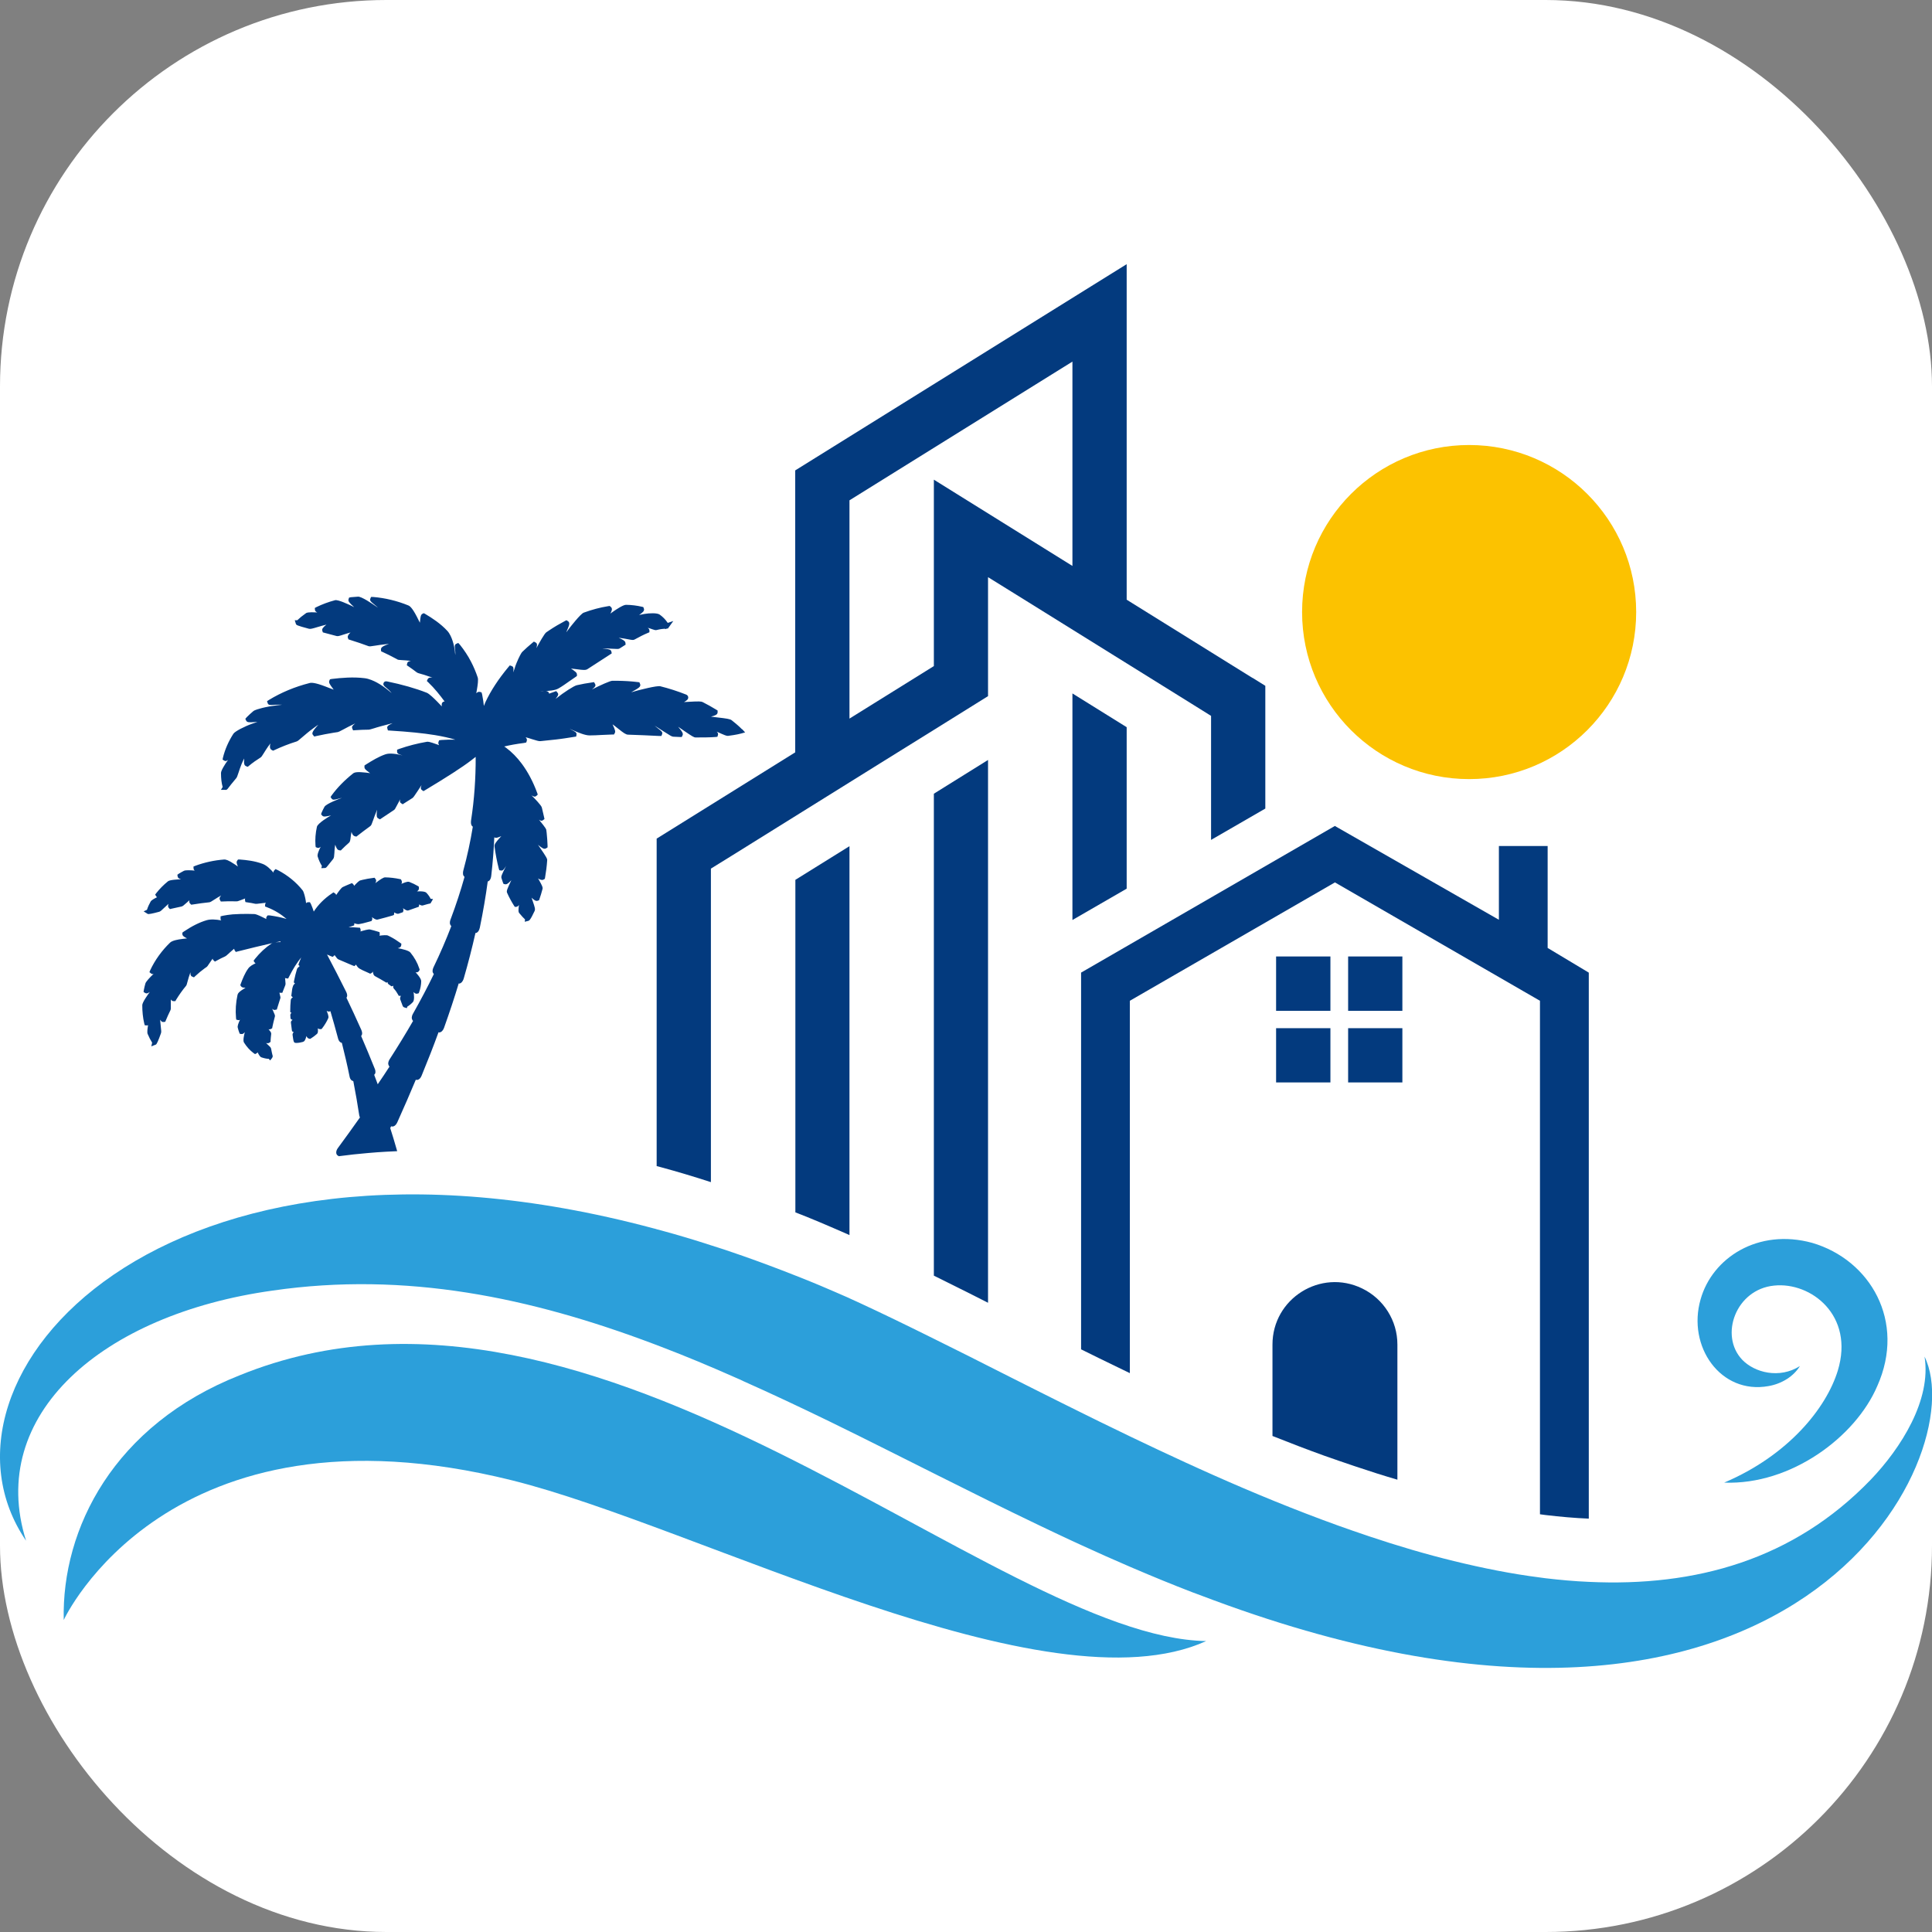
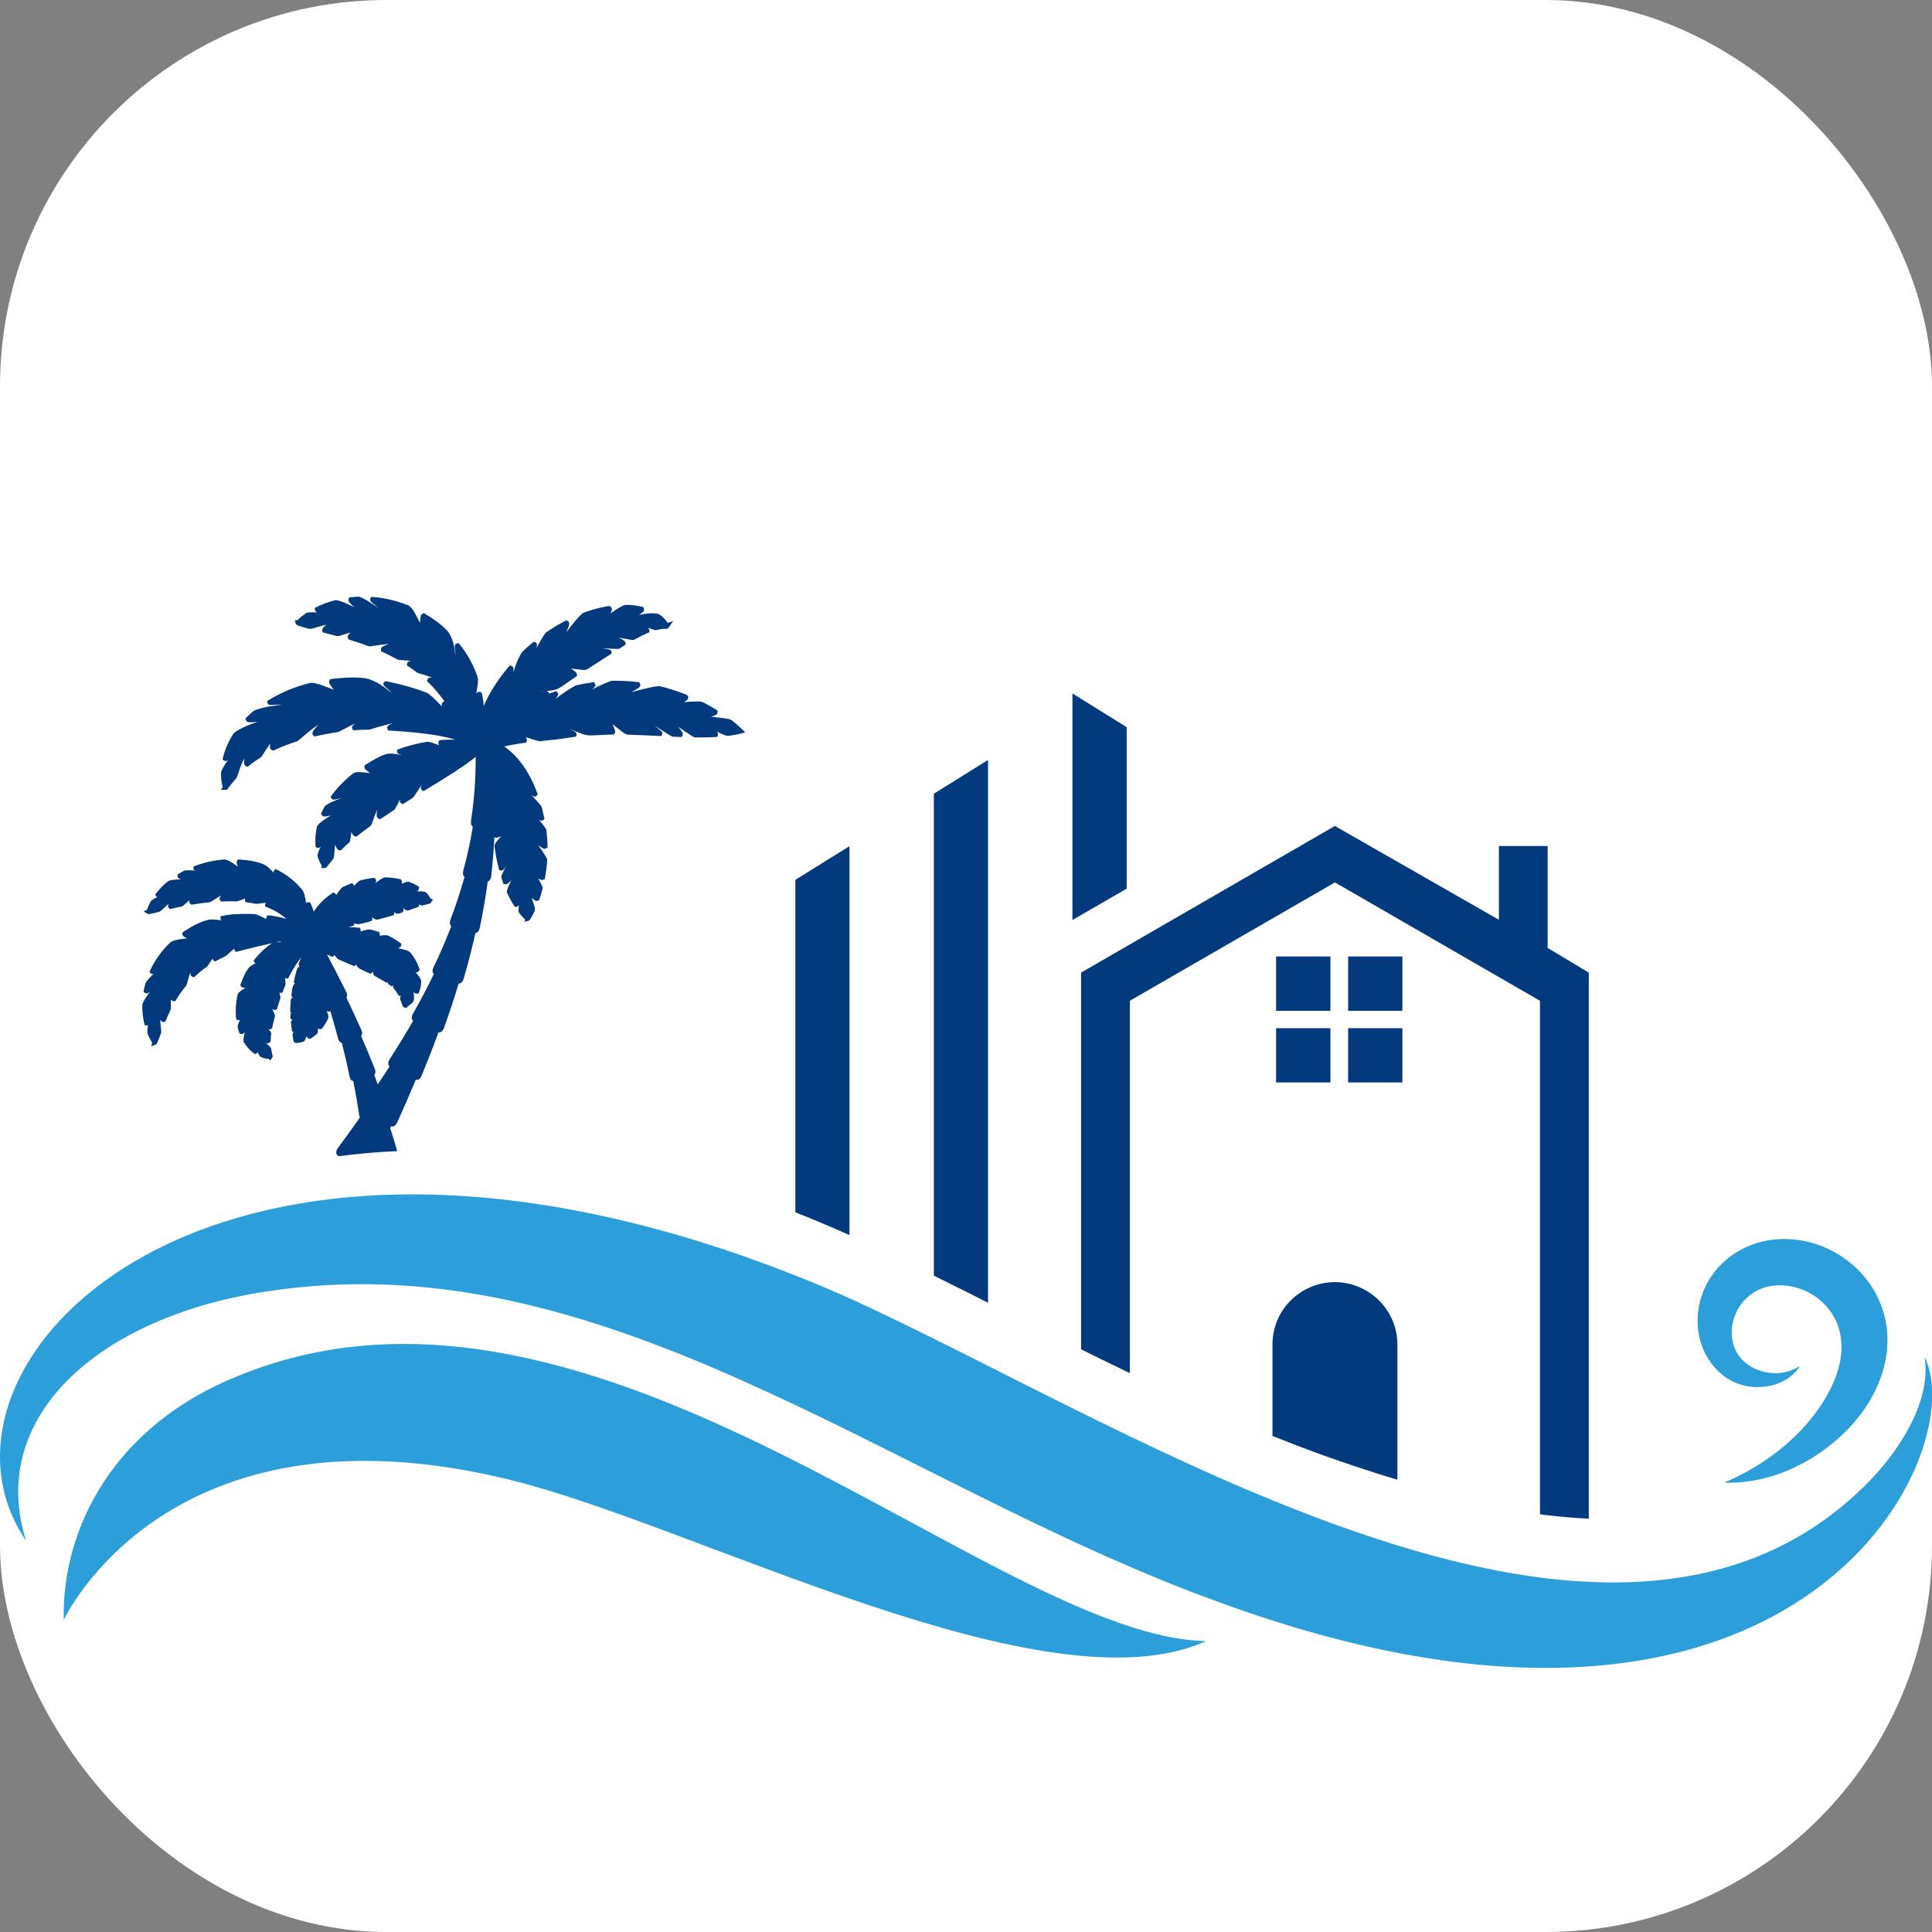
<svg xmlns="http://www.w3.org/2000/svg" version="1.1" width="1000" height="1000">
  <rect width="100%" height="100%" fill="#808080" stroke="none" />
  <rect width="1000" height="1000" rx="200" ry="200" fill="#ffffff" />
  <g transform="matrix(3.9,0,0,3.9,-0.002,136.736)">
    <svg version="1.1" width="256.43" height="186.3">
      <svg id="Layer_2" data-name="Layer 2" viewBox="0 0 256.43 186.3">
        <defs>
          <style>
      .cls-1 {
        fill: #033a7e;
      }

      .cls-1, .cls-2, .cls-3 {
        stroke-width: 0px;
      }

      .cls-2 {
        fill: #fcc200;
      }

      .cls-3 {
        fill: #2c9fda;
      }
    </style>
        </defs>
        <g id="Layer_1-2" data-name="Layer 1">
          <g>
            <path class="cls-1" d="m98.46,61.71s-.44-.47-1.35-1.18c-.21-.17-.7-.24-1.94-.38-.24-.03-.53-.06-.81-.1.59-.16.84-.26.88-.54v-.27s-.19-.12-.19-.12c-.57-.35-1.18-.69-1.79-1-.17-.09-.5-.12-1.82-.04l-.35.02c-.1,0-.2.01-.31.02.37-.21.58-.37.56-.64-.01-.16-.12-.3-.28-.36-1.14-.45-2.26-.81-3.42-1.1-.48-.12-2.95.55-2.98.55-.3.08-.61.17-.89.25l.12-.07c.88-.5,1.15-.65,1.08-.98l-.11-.28-.25-.03c-.9-.11-1.82-.16-2.74-.17h-.6c-.29,0-1.67.62-2.71,1.16.44-.35.53-.48.43-.72l-.15-.26-.26.04c-.68.09-1.36.22-2.03.37-.37.08-1.7.93-2.75,1.77-.02.02-.05.04-.07.06.45-.56.38-.67.28-.82l-.19-.23-.7.25c-.08.03-.16.06-.24.09l-.02-.07c-.07-.25-.33-.27-.44-.28-.05,0-.13.01-.23.02-.11.02-.23.04-.37.03-.05,0-.11,0-.17,0,.01,0,.03,0,.04,0l.35-.02c.79-.05,1.6-.09,2.08-.37.51-.29.99-.64,1.46-.97.28-.19.55-.39.83-.57l.16-.12v-.18c0-.26-.21-.41-.79-.8.15.01.33.03.54.06l.24.03c.75.1,1.16.15,1.4-.01l3.01-1.95.22-.15-.05-.23c-.06-.27-.28-.3-.76-.37l-.36-.05s-.05,0-.08-.01c.04,0,.07,0,.11,0,.42,0,.84.03,1.18.05.7.04.87.05,1.01-.04l.79-.5-.02-.21c-.01-.15-.03-.33-.89-.7.06,0,.13.02.19.02.38.05.75.11,1.04.17.52.1.7.13.86.04.67-.37,1.24-.66,1.75-.87l.23-.1v-.23c0-.07,0-.19-.22-.36.23.06.43.13.59.19.29.1.42.14.57.11.51-.13.9-.17,1.13-.18l.03.06.23-.08h.12s.72-1,.72-1l-.74.25s-.05-.08-.09-.13c-.25-.35-.57-.68-.96-.96-.33-.26-1.4-.21-2.04-.1-.24.04-.49.09-.71.14.03-.03.07-.05.1-.07.39-.29.6-.45.55-.73l-.09-.25-.21-.05c-.65-.15-1.35-.24-2.09-.25h0c-.38,0-1.31.63-1.59.82-.17.11-.33.23-.48.34.18-.35.28-.6.12-.82l-.21-.19-.21.03c-1.06.17-2.15.46-3.24.86-.44.16-1.86,2.01-1.87,2.02-.15.19-.29.38-.43.57v-.03c.38-.88.5-1.18.25-1.4l-.24-.16-.21.11c-.68.36-1.37.76-2.04,1.21l-.43.29c-.24.16-.94,1.41-1.31,2.1.13-.46.11-.61-.08-.74l-.25-.13-.2.16c-.49.41-.93.8-1.34,1.2-.04.04-.18.18-.56,1l-.03.08c-.1.23-.22.49-.33.8-.03.14-.1.32-.16.5l-.1.29s-.01.04-.02.05c.07-.57.03-.73-.19-.83l-.27-.09-.17.2c-1.32,1.58-2.35,3.15-3.06,4.67-.08.18-.14.34-.21.51-.05-.46-.12-.97-.23-1.52l-.08-.28-.21-.06c-.19-.05-.34.03-.49.18,0,0,0,0,0-.01l.09-.5c.1-.57.2-1.31.1-1.59-.24-.72-.54-1.43-.89-2.1-.39-.76-.9-1.53-1.46-2.23l-.23-.25-.24.1c-.27.11-.23.37-.2.67.02.12.03.27.05.44,0,.11,0,.25,0,.4-.01-.12-.03-.25-.05-.38v-.09c-.04-.21-.07-.43-.11-.66-.06-.26-.12-.53-.21-.78-.13-.39-.35-.93-.68-1.29-.9-.98-2.04-1.72-2.95-2.26l-.19-.1-.17.08c-.23.12-.26.38-.32.94l-.02.19s0,.04,0,.06c-.06-.11-.11-.23-.17-.33-.07-.14-.15-.29-.22-.44-.69-1.35-1.03-1.48-1.15-1.53-1.5-.61-3.07-.99-4.66-1.12h-.29s-.09.22-.09.22c-.1.26.08.41.36.64.13.11.31.25.49.41.06.05.11.1.16.15-.1-.07-.21-.15-.32-.22-.36-.25-1.89-1.3-2.34-1.24-.31.02-.62.04-.91.07l-.26.05-.07.21c-.09.29.12.48.68,1l.06.06c-.12-.06-.24-.12-.36-.18-.3-.14-1.8-.86-2.18-.74-.87.23-1.7.54-2.46.91l-.22.12.02.23c.01.17.09.26.31.36-1.27-.07-1.44.05-1.5.1-.46.32-.85.64-1.16.94h-.33s.14.45.14.45c.06.19.07.23,1.75.68.2.05.48-.03,1.14-.23.19-.06.39-.12.59-.17.21-.06.41-.11.58-.15-.47.37-.6.56-.55.79l.08.24,1.81.48c.18.05.39-.01.96-.2.16-.05.34-.11.52-.16.14-.04.26-.08.38-.11-.26.24-.41.45-.36.68l.09.24.19.06c.9.28,1.7.55,2.45.83.15.06.32.03.9-.06.38-.06.88-.14,1.39-.19.15-.02.3-.03.45-.04-1.04.34-1.05.55-1.07.71l.02.27.22.1c.57.26,1.09.52,1.59.79l.35.19c.1.06.21.06.61.09.31.02.72.04,1.18.1-.4.07-.45.2-.48.3l-.06.28.22.15c.37.24.72.51,1.08.78.11.09.28.14.75.27l.15.04c.12.03.26.08.4.13l.29.1c.17.05.34.1.51.16-.48-.03-.57.12-.62.2l-.12.26.19.18c.84.8,1.54,1.69,2.17,2.54-.11,0-.2.04-.23.07-.17.13-.18.32-.14.58-.03-.03-.07-.07-.1-.1-.16-.17-.33-.35-.51-.53-.38-.39-1.06-1.05-1.39-1.18-1.53-.6-3.3-1.1-5.25-1.5-.31-.07-.43.09-.47.18-.13.27.07.44.31.63.2.17.5.42.75.74-.15-.13-.31-.26-.48-.4-.22-.17-.44-.35-.69-.52-.26-.18-.53-.34-.8-.49-.41-.22-1.03-.5-1.6-.57-1.51-.19-3.07-.06-4.39.1l-.23.05-.08.18c-.11.26.07.5.43.99l.08.11s.05.06.07.09c-.2-.07-.41-.15-.61-.23l-.49-.19c-1.41-.54-1.88-.52-2.1-.46-1.97.5-3.78,1.26-5.39,2.24l-.26.17.08.25c.09.28.33.27.74.24.2-.01.45-.03.74-.03.16,0,.31,0,.45.01-.23.02-.47.05-.72.08-.67.08-1.38.21-1.94.35-.36.09-.98.26-1.17.42-.31.26-.6.53-.87.8l-.19.22.1.22c.13.28.41.26,1.15.21.11,0,.23-.02.36-.02-.22.07-.45.15-.68.23-1,.35-2.32,1.02-2.52,1.35-.65,1.01-1.11,2.07-1.38,3.16l-.05.26.21.13c.17.11.3.07.52-.09-.45.62-.95,1.44-.94,1.75,0,.7.07,1.32.22,1.85l-.23.38h.6s0,.01.01.01c.17,0,.24-.09.37-.26.16-.21.51-.67,1.05-1.3.1-.12.17-.32.31-.75.11-.33.24-.74.41-1.15.11-.26.22-.5.34-.72-.08.77.05.92.21,1.01l.26.1.18-.15c.47-.39.98-.75,1.51-1.08.13-.08.22-.23.47-.63.14-.22.3-.49.49-.76.12-.18.24-.34.35-.48-.09.4-.08.66.11.82l.25.14.2-.09c.9-.42,1.88-.81,2.94-1.14.14-.05.28-.17.72-.55.38-.32.89-.77,1.46-1.18.23-.18.47-.34.69-.49-.93,1-.83,1.18-.73,1.34l.19.23.25-.06c.76-.17,1.55-.32,2.34-.45l.53-.08c.11-.02.22-.08.68-.32.41-.22.99-.53,1.63-.83-.48.37-.44.51-.4.64l.12.28.27-.02c.61-.04,1.21-.07,1.77-.07.14,0,.34-.06.83-.21l.25-.08c.15-.05.35-.1.56-.16l1.32-.35c.08-.02.16-.04.24-.06-.71.33-.74.46-.7.67l.08.29.27.02c2.48.15,4.43.35,5.97.6,1.02.17,1.93.37,2.72.61-.61-.02-1.24,0-1.89.04l-.27.04-.08.2c-.06.16-.02.3.08.45l-.27-.1c-1.01-.37-1.23-.38-1.37-.35-1.22.21-2.45.52-3.65.94l-.29.11v.25c0,.28.24.35.48.43.07.02.15.05.24.08-.76-.2-1.69-.35-2.27-.15-.92.32-1.77.84-2.61,1.37l-.17.12v.18c-.02.25.18.41.68.78l.07.05c-.08,0-.16-.02-.23-.03l-.31-.04c-1.14-.13-1.51-.05-1.71.1-1.11.88-2.07,1.85-2.85,2.91l-.15.23.14.2c.15.22.38.16.69.08.15-.04.34-.09.55-.14.04,0,.07-.01.11-.02-.05.02-.11.04-.16.06-.02,0-1.93.71-2.14,1.12-.14.25-.26.5-.37.75l-.08.23.13.16c.18.22.44.16,1.06.03.04,0,.09-.02.14-.03-.08.04-.15.09-.23.13-.02,0-1.56.92-1.65,1.38-.19.84-.25,1.67-.19,2.47l.03.23.21.08c.16.06.28.01.45-.13-.21.4-.49,1.04-.4,1.3.15.48.34.9.56,1.24l-.08.3.46-.02c.16,0,.2-.06.42-.33.14-.18.38-.48.69-.86.13-.16.14-.39.17-.82.01-.2.02-.43.05-.67.02-.15.03-.28.06-.41.18.55.33.69.51.73l.23.03.14-.14c.28-.29.6-.58.95-.89.14-.13.17-.32.22-.74.02-.16.04-.33.08-.52,0-.06.02-.12.03-.17.1.32.22.5.42.57l.23.05.14-.11c.51-.4,1.07-.82,1.7-1.28.14-.1.2-.27.39-.81.11-.32.25-.72.42-1.12.03-.08.07-.17.1-.25-.14.97,0,1.07.15,1.16l.23.12,1.86-1.24c.11-.07.16-.17.45-.72.11-.2.23-.44.37-.7-.08.36,0,.42.11.51l.22.15,1.29-.82c.14-.09.28-.31.72-.97.15-.23.31-.48.49-.75-.15.43-.09.53.04.64l.22.16.22-.13c2.96-1.78,4.9-3.03,6.09-3.94,0,0,.26-.2.59-.46h.03c.01,2.8-.18,5.61-.61,8.4-.05.35,0,.6.11.74l.12.11c-.32,1.96-.74,3.9-1.25,5.77-.04.15-.12.52.03.75l.12.14c-.51,1.83-1.13,3.72-1.84,5.61-.07.17-.17.49-.05.73l.11.18h.03c-.7,1.83-1.49,3.66-2.35,5.44-.08.17-.21.49-.1.74l.1.17h.04c-.81,1.68-1.72,3.41-2.77,5.27-.08.13-.24.46-.14.74l.09.19.06.03c-.96,1.67-2.01,3.38-3.11,5.09-.1.15-.25.45-.18.71l.09.22.07.04c-.47.74-1,1.53-1.57,2.36-.16-.42-.31-.83-.47-1.25l.12-.16c.1-.22.02-.5-.04-.64-.58-1.45-1.19-2.91-1.81-4.35l.09-.15c.07-.16.05-.37-.06-.65-.7-1.56-1.35-2.97-1.98-4.28l.05-.1c.03-.06.12-.24-.08-.67-.83-1.68-1.69-3.33-2.55-4.97.17.08.34.15.53.23l.23.08.16-.14s.06-.06.08-.09l.02.02c.26.36.36.49.5.55l1.87.8.25.09.16-.16s.03-.03.04-.04c.14.23.28.41.44.51.28.17.57.3.85.42.15.07.3.13.44.2l.16.08.16-.08c.08-.04.14-.1.19-.21.05.32.1.51.29.61.53.29.97.54,1.33.76l.18.11.16-.08c0,.12.03.22.15.3l.36.26.17-.04s.06-.02.09-.04c-.04.13-.05.27.07.4.2.21.39.48.54.76l.1.18h.19s.05.01.09,0c-.09.21-.13.34-.08.48.12.31.21.56.26.7.07.2.11.31.28.36l.34.1.05-.2c.24-.14.49-.34.74-.6.25-.27.14-1.06.1-1.28,0-.02,0-.04,0-.06.14.15.27.25.46.22l.22-.06.07-.19c.16-.45.25-.92.26-1.4.02-.39-.7-1.14-.7-1.14-.02-.02-.03-.04-.05-.05.16.02.3,0,.41-.12l.14-.21-.06-.19c-.24-.74-.65-1.47-1.18-2.11-.19-.25-1.1-.48-1.68-.57.27-.06.41-.14.46-.34l.03-.25-.18-.13c-.41-.3-.85-.58-1.32-.82l-.29-.14c-.16-.08-.68-.04-1.13.02.04-.06.06-.13.05-.21l-.03-.26-.23-.07c-.34-.11-.68-.2-1.02-.28-.22-.05-.83.12-1.29.26.04-.07.05-.15.03-.24l-.08-.25-.24-.02c-.45-.04-.87-.06-1.28-.06.16-.05.32-.1.49-.15l.25-.09.02-.23s0-.03,0-.05c.24.09.47.14.65.11.34-.05.67-.14.99-.23.16-.05.32-.09.48-.13l.17-.05.07-.16c.05-.11.04-.21-.03-.36.33.24.55.38.77.33.7-.18,1.35-.35,1.95-.53l.21-.08.03-.21s0-.09,0-.13c.31.17.43.21.59.17l.58-.2.05-.18c.03-.1.02-.2-.06-.35.39.26.54.36.75.29l1.36-.48.04-.2s.01-.07,0-.11c.23.12.36.18.52.13.41-.13.7-.19.8-.22l.19-.04.34-.58-.32-.04c-.12-.25-.3-.51-.53-.76-.06-.07-.23-.27-1.25-.22h-.03c.17-.12.27-.24.26-.41l-.02-.22-.16-.1c-.33-.19-.69-.37-1.09-.52-.1-.04-.25-.1-1.06.25.07-.13.09-.25.04-.39l-.1-.21-.18-.04c-.62-.13-1.27-.21-1.93-.22h0c-.2,0-.63.26-1.29.77.12-.22.15-.36.05-.52l-.15-.2-.22.03c-.47.06-.93.14-1.39.25l-.3.08c-.16.04-.51.39-.81.72,0-.07-.04-.13-.09-.19l-.18-.18-.23.09c-.33.13-.66.28-.99.43-.22.1-.61.66-.89,1.07-.01-.09-.05-.16-.14-.22l-.22-.14-.2.14c-1.03.69-1.85,1.53-2.41,2.41-.11-.34-.23-.67-.37-.99l-.14-.25h-.22c-.14,0-.22.05-.29.13-.02-.12-.03-.24-.05-.36-.06-.36-.22-1.1-.41-1.35-.85-1.07-1.98-2-3.29-2.68l-.31-.14-.18.2c-.08.09-.1.18-.09.27-.41-.49-.93-.97-1.44-1.16-1.03-.39-2.11-.51-3.04-.58h-.22s-.11.15-.11.15c-.14.19-.07.4.09.78-.02-.01-.04-.03-.06-.04l-.33-.23c-.9-.61-1.24-.67-1.43-.66-1.31.1-2.6.38-3.82.83l-.26.11.02.26c.01.14.07.22.17.27-.55-.05-1.24-.08-1.45.03-.23.12-.45.24-.66.37l-.21.15.03.22c.03.2.16.3.46.39-.45.01-1.51.06-1.75.27-.59.48-1.11,1.01-1.54,1.56l-.15.2.12.2c.04.07.08.11.14.14-.39.19-.77.41-.86.58-.16.28-.36.69-.49,1.1l-.44.2.54.34q.14.09,1.51-.28c.17-.04.32-.18.67-.52.14-.13.29-.28.46-.43.04-.04.08-.07.12-.1-.08.22-.08.37.02.51l.17.18.21-.05c.4-.09.84-.19,1.32-.29.15-.03.29-.14.64-.46.11-.1.23-.21.36-.32.02-.02.04-.03.06-.05-.04.15-.03.29.06.41l.18.18.21-.03c.75-.12,1.46-.22,2.17-.29.14-.01.27-.09.7-.37.25-.16.55-.35.89-.54-.25.29-.24.42-.18.56l.13.24h.24c.49-.03,1-.03,1.52-.02h.34c.1.01.19-.02.51-.14.17-.07.39-.15.63-.24-.04.08-.04.14-.03.2l.06.28.26.04c.36.05.71.11,1.06.19.11.02.23,0,.56-.04.22-.03.52-.07.85-.1-.09.08-.1.15-.11.21l-.02.28.25.1c1.07.41,1.91.96,2.61,1.56-.66-.2-1.4-.35-2.23-.47h-.29s-.12.17-.12.17c-.07.1-.07.21-.05.31l-.32-.16c-.86-.43-1.11-.49-1.26-.5-.6-.02-1.22-.03-1.87-.01-.33.01-.67.03-1.02.05l-.68.08c-.19.03-.39.06-.59.1l-.33.08v.27c-.02.13.03.21.1.27-.68-.13-1.43-.18-1.96-.02-.94.28-1.91.76-3.03,1.51l-.18.14v.2c.03.25.24.36.62.56-.04,0-.07,0-.1.01-.17.02-.34.04-.51.06-.59.07-1.35.21-1.64.49-1.09,1.05-2,2.31-2.63,3.65l-.11.27.21.17c.12.1.23.1.35.05-.52.49-1.05,1.06-1.1,1.3-.08.29-.15.57-.2.84l-.04.27.2.13c.19.12.35.06.63-.13-.28.37-1.01,1.4-1,1.76,0,.83.08,1.65.26,2.41l.07.25.24.02c.08,0,.14,0,.2-.03-.08.43-.14.96-.06,1.15.19.45.39.84.6,1.17l-.11.49.61-.24q.16-.06.67-1.5c.06-.16.04-.37-.02-.86-.02-.22-.05-.47-.07-.73,0-.07-.01-.14-.01-.21.13.23.25.31.41.31l.26-.03.09-.22c.17-.41.37-.85.6-1.32.06-.13.06-.29.05-.72,0-.18,0-.38,0-.59,0-.04,0-.08,0-.12.09.13.2.22.34.23h.26s.11-.2.11-.2c.39-.63.82-1.25,1.3-1.82.08-.1.12-.23.21-.59.09-.33.21-.77.38-1.22-.02.44.11.51.21.56l.26.11.18-.17c.42-.39.82-.72,1.22-1.01l.3-.21c.08-.06.12-.13.28-.37.12-.19.29-.44.5-.73,0,.1.05.16.09.2l.21.2.24-.13c.35-.2.72-.38,1.1-.55.11-.05.21-.13.48-.38l.17-.16c.14-.12.3-.26.47-.41l.1-.08c0,.07.02.13.05.19l.16.24.26-.07c1.71-.43,3.19-.79,4.4-1.06.09-.02.16-.03.24-.05-.05.02-.1.03-.14.05-.81.54-1.56,1.23-2.23,2.07l-.17.24.14.21c.04.06.09.1.13.12-.37.16-.77.39-.98.69-.44.61-.72,1.31-.99,2.03l-.06.18.1.15c.11.16.28.18.6.19l-.07.04c-.81.48-.96.72-1,.91-.22,1.02-.29,2.03-.2,3.02l.03.26.23.06c.11.03.19,0,.27-.04-.19.39-.36.84-.3,1.04.05.21.11.41.18.6l.09.22.2.03c.19.03.31-.06.47-.25-.11.41-.27,1.14-.11,1.38.35.56.79,1.05,1.28,1.41l.19.13.19-.1c.07-.04.12-.08.15-.14.13.29.32.61.51.67.35.12.68.19.98.2l.17.21.27-.34.08-.21-.04-.16c-.03-.13-.11-.43-.18-.84-.03-.17-.15-.28-.36-.47-.09-.08-.2-.18-.31-.29.27.06.37,0,.43-.04l.17-.12v-.18c.02-.26.04-.54.08-.84.03-.19-.08-.32-.26-.54-.03-.03-.06-.07-.09-.11.12.03.21.01.3-.03l.18-.1.03-.17c.09-.42.19-.88.33-1.38.04-.15-.02-.28-.18-.63-.05-.12-.12-.26-.18-.41.19.18.29.16.38.15l.24-.05.06-.21c.1-.33.2-.67.32-1.02l.08-.24c.04-.12.02-.2-.07-.55-.02-.07-.03-.14-.05-.22.04.02.08.02.13.02h.26s.09-.24.09-.24c.09-.25.19-.5.3-.76.05-.12.04-.27,0-.66,0-.1-.02-.2-.03-.31.05.04.1.04.15.05l.26.03.11-.22c.53-1.06,1.07-1.9,1.62-2.58-.17.42-.29.75-.3.76l-.07.22.15.15s.01.01.02.02c-.24.19-.32.28-.36.41-.14.46-.27.96-.38,1.52l-.04.24.16.12c-.13.12-.22.23-.26.35-.11.29-.14.57-.17.84-.01.1-.02.19-.04.3l-.02.17.11.12s.06.06.1.07c-.17.1-.26.2-.28.36-.05.48-.07.94-.07,1.41v.19s.16.1.16.1c0,0,0,0,.01,0-.11.09-.16.18-.16.32l.03.45.12.1s.07.06.15.07c-.16.1-.24.2-.22.38.04.35.08.66.12.95l.03.17.14.09s.05.03.08.04c-.11.11-.17.22-.15.37.13.95.15,1.05.46,1.05h.14c.29-.01.56-.08.76-.13.19-.05.33-.2.48-.78.07.16.15.28.3.33l.18.05.14-.08c.26-.16.51-.35.76-.57.13-.11.18-.26.13-.76.09.08.2.12.3.12l.2-.02.1-.13c.3-.39.57-.83.78-1.3.04-.09.11-.23-.21-1,.13.1.24.13.37.1l.13-.04c.34,1.16.68,2.35,1.01,3.6.04.16.14.44.36.55l.15.06c.39,1.55.73,3.01,1.02,4.45.02.12.09.42.32.55l.18.08c.32,1.64.57,3.11.78,4.49,0,.07.04.2.1.32-.9,1.28-1.86,2.61-2.92,4.05-.18.24-.26.5-.22.71.03.14.1.25.23.32l.11.07.13-.02c1.26-.17,2.42-.29,3.57-.39h0s.34-.03.34-.03c.35-.03.7-.06,1.11-.09h.01c.71-.05,1.41-.09,2.14-.12l.44-.02-.12-.42c-.25-.88-.52-1.77-.8-2.64l.05-.11.06-.13c.11.04.23.04.34,0,.19-.07.37-.27.49-.54.92-2.06,1.73-3.9,2.45-5.64.1.03.2.03.3,0,.2-.07.37-.28.48-.56.79-1.92,1.55-3.85,2.24-5.75l.14.04.14-.06c.27-.11.41-.45.46-.59.73-2.05,1.37-3.98,1.94-5.87l.11.03.14-.07c.25-.13.38-.48.42-.63.58-2,1.1-4.02,1.55-6.02h.09s.12-.06.12-.06c.17-.1.29-.32.37-.65.45-2.19.79-4.2,1.05-6.14h.06s.12-.08.12-.08c.2-.15.27-.47.29-.7.2-1.73.33-3.42.4-5.07l.03.02c.18.1.35.06.9-.17-.05.05-.09.1-.13.14-.55.61-.81.92-.77,1.23.14,1.04.33,2.02.56,2.92l.07.23.22.04c.26.04.37-.14.56-.41.04-.06.08-.13.13-.2-.61,1.2-.68,1.4-.62,1.61.06.2.13.39.19.58l.09.2.19.04c.22.05.41-.08.84-.53-.56,1.19-.67,1.44-.56,1.67.27.61.58,1.17.9,1.68l.12.18h.2c.14-.02.24-.08.35-.25-.1.8-.07.95.04,1.08.32.4.59.67.77.84l-.04.31.48-.12c.09-.02.25-.06.83-1.31.11-.23.02-.51-.21-1.19l-.08-.23c-.04-.13-.08-.24-.11-.34.33.31.54.47.78.41l.21-.07.06-.18c.14-.39.27-.83.4-1.32.06-.21-.04-.42-.48-1.21-.03-.06-.07-.12-.11-.19.28.17.49.26.7.17l.2-.12.03-.18c.13-.74.23-1.51.28-2.28.01-.2-.07-.39-1.08-1.85l-.14-.2c.57.46.8.61,1.05.48l.22-.14v-.22c-.02-.57-.06-1.14-.12-1.71l-.05-.38c0-.07-.03-.23-.97-1.36.24.16.37.17.52.07l.21-.16-.05-.24c-.09-.43-.19-.86-.3-1.29-.08-.3-.92-1.17-1.37-1.61.34.19.48.21.64.07l.19-.18-.08-.23c-.54-1.47-1.23-2.77-2.03-3.85-.64-.86-1.35-1.58-2.12-2.15-.06-.05-.14-.1-.22-.15.74-.18,1.61-.34,2.64-.47l.28-.06.07-.21c.06-.18-.01-.33-.15-.49.14.04.3.09.48.14l.34.11c.61.19.94.29,1.14.27l2.08-.22c.38-.05.77-.09,1.2-.16l1.47-.23.04-.25c.05-.28-.19-.39-.41-.51-.1-.05-.23-.11-.36-.19l-.14-.08.34.15c.83.36,1.68.72,2.29.73.55,0,1.08-.03,1.61-.06.48-.03.96-.05,1.43-.06h.21s.1-.17.1-.17c.13-.21.06-.44-.27-1.14v-.03c.14.1.33.24.56.43l.27.21c.59.47.91.71,1.21.72,1.44.04,2.78.11,4.03.17h.4s.09-.23.09-.23c.1-.27-.08-.41-.47-.71-.11-.08-.23-.18-.36-.29-.05-.04-.1-.09-.16-.13.09.06.19.12.29.18.29.18.59.37.86.55.92.59,1.13.72,1.32.73l.86.04h.27s.1-.21.1-.21c.11-.24.01-.45-.58-1.15.11.07.23.15.35.24l.48.33c1.01.69,1.27.85,1.48.85.95,0,1.83,0,2.64-.06l.26-.03.07-.23c.05-.16.02-.27-.16-.45,1.08.49,1.32.58,1.5.56,1.12-.14,1.7-.3,1.73-.31l.54-.15-.38-.41Zm-61.25,28.16s0,.07.03.1h-.08c-.17,0-.4.01-.61.04.24-.05.46-.1.66-.14Z" />
-             <circle class="cls-2" cx="194.98" cy="46.17" r="22.17" />
            <g>
              <path class="cls-1" d="m131.13,65.8v72.04c-.87-.45-1.73-.88-2.59-1.31-1.56-.78-3.1-1.55-4.6-2.29v-63.96l7.19-4.48Z" />
              <polygon class="cls-1" points="149.53 61.45 149.53 82.88 142.33 87.04 142.33 56.97 149.53 61.45" />
              <path class="cls-1" d="m112.74,77.24v51.62s-.09-.05-.14-.07c-1.27-.56-2.56-1.11-3.8-1.64h0c-1.08-.46-2.17-.89-3.24-1.31v-44.13l7.2-4.48Z" />
-               <path class="cls-1" d="m142.33,40.05l-18.39-11.45v24.74l-11.2,6.97v-28.97l29.59-18.41v27.11Zm23.89,14.86l-16.69-10.38V0s-5.5,3.42-5.5,3.42l-38.49,23.95v37.42l-18.39,11.45v43.46c.19.05.38.1.57.15,2.18.59,4.38,1.25,6.63,1.98v-41.61l2.78-1.72,19.73-12.29,7.08-4.4,7.19-4.48v-15.79l4.32,2.68,22.7,14.12,2.58,1.61v16.46l7.2-4.16v-16.29l-1.7-1.06Z" />
            </g>
            <g>
              <path class="cls-3" d="m255.42,144.97c.94,5.76-3.12,12.15-7.15,16.36-10.25,10.63-23.24,14.22-37.41,13.55-1.89-.08-3.8-.25-5.74-.48-.25-.03-.49-.06-.74-.1-3.77-.48-7.58-1.24-11.42-2.18-3.73-.91-7.48-2.02-11.24-3.28-.1-.03-.19-.07-.29-.1-1.3-.44-2.62-.89-3.92-1.36-5.54-2-11.1-4.28-16.56-6.71-1.22-.54-2.42-1.09-3.65-1.65-2.46-1.13-4.92-2.29-7.34-3.45-1.39-.67-2.76-1.33-4.12-2-.79-.38-1.57-.77-2.35-1.16-1.82-.89-3.61-1.8-5.4-2.69-2.37-1.18-4.68-2.36-6.95-3.5-.87-.45-1.73-.88-2.59-1.31-1.56-.78-3.1-1.55-4.6-2.29-3.44-1.71-6.73-3.31-9.84-4.75-.47-.21-.91-.42-1.36-.62-.05-.03-.09-.05-.14-.07-1.27-.56-2.56-1.11-3.8-1.64h0c-1.08-.46-2.17-.89-3.24-1.31-2.35-.93-4.66-1.79-6.93-2.59-.3-.11-.63-.22-.93-.32-1.11-.39-2.23-.76-3.33-1.1-2.24-.73-4.45-1.39-6.63-1.98-.19-.06-.38-.1-.57-.15-.14-.05-.29-.09-.43-.12C21.35,110.47-11.17,148.01,3.46,169.42c-5.27-16.68,10.07-30.05,32.74-33.2,17.67-2.56,34.23.93,50.52,7.07.32.12.68.25,1,.38,3.33,1.27,6.65,2.66,9.96,4.13.34.14.66.29.99.45,3.8,1.69,7.61,3.49,11.4,5.33,2.62,1.28,5.26,2.59,7.89,3.91,2.12,1.06,4.25,2.13,6.38,3.2,4.48,2.24,8.98,4.49,13.52,6.66,1.41.68,2.82,1.34,4.23,2,.47.22.92.43,1.39.64,2.15.99,4.3,1.95,6.47,2.88.14.06.28.12.42.18,2.62,1.12,5.24,2.2,7.87,3.21.17.06.32.12.49.18.79.3,1.58.6,2.35.88,77.29,28.64,100.78-19.19,94.34-32.34Z" />
              <path class="cls-3" d="m228.85,161.7c8.46-3.6,13.53-9.85,15.06-14.86,2.23-7.34-3.58-11.79-8.45-11.28-5.08.49-7.3,6.62-4.24,9.84,1.64,1.71,4.94,2.57,7.66.84-.84,1.38-2.43,2.36-4.18,2.66-6.33,1.14-10.81-5.25-9-11.52,1.55-5.5,7.62-9.46,14.81-7.49,7.69,2.25,12.49,10.41,8.63,19.02-2.88,6.73-11.44,13.13-20.29,12.8Z" />
              <path class="cls-3" d="m160.08,182.74c-21.21,9.6-67.37-15.17-92.11-21.33-45.76-11.4-59.51,18.53-59.51,18.53-.29-12.11,6.65-25.88,23.36-32.48,47.48-19.28,100.05,34.78,128.27,35.28Z" />
            </g>
            <g>
              <path class="cls-1" d="m210.86,94.03v72.46c-1.89-.08-3.8-.25-5.74-.48-.25-.03-.49-.06-.74-.1v-68.15l-27.21-15.71-27.22,15.71v49.42c-1.39-.67-2.76-1.33-4.12-2-.79-.38-1.57-.77-2.35-1.16v-50l33.68-19.46,21.77,12.45v-9.79h6.47v13.53l5.45,3.27Z" />
              <path class="cls-1" d="m186.12,99.09h-7.2v-7.21h7.2v7.21Zm-16.76,9.51h7.21s0-7.2,0-7.2h-7.21s0,7.2,0,7.2Zm16.76,0h-7.2v-7.2h7.2v7.2Zm-16.76-9.51h7.21s0-7.21,0-7.21h-7.21s0,7.21,0,7.21Z" />
            </g>
            <path class="cls-1" d="m185.46,143.39v17.93c-1.82-.53-3.64-1.11-5.48-1.73-.1-.03-.19-.07-.3-.1-1.31-.44-2.61-.89-3.92-1.35-2.3-.83-4.59-1.71-6.88-2.62v-12.13c0-6.12,6.4-10.12,11.9-7.45,1.43.69,2.6,1.76,3.41,3.05.82,1.3,1.27,2.8,1.27,4.4Z" />
          </g>
        </g>
      </svg>
    </svg>
  </g>
</svg>